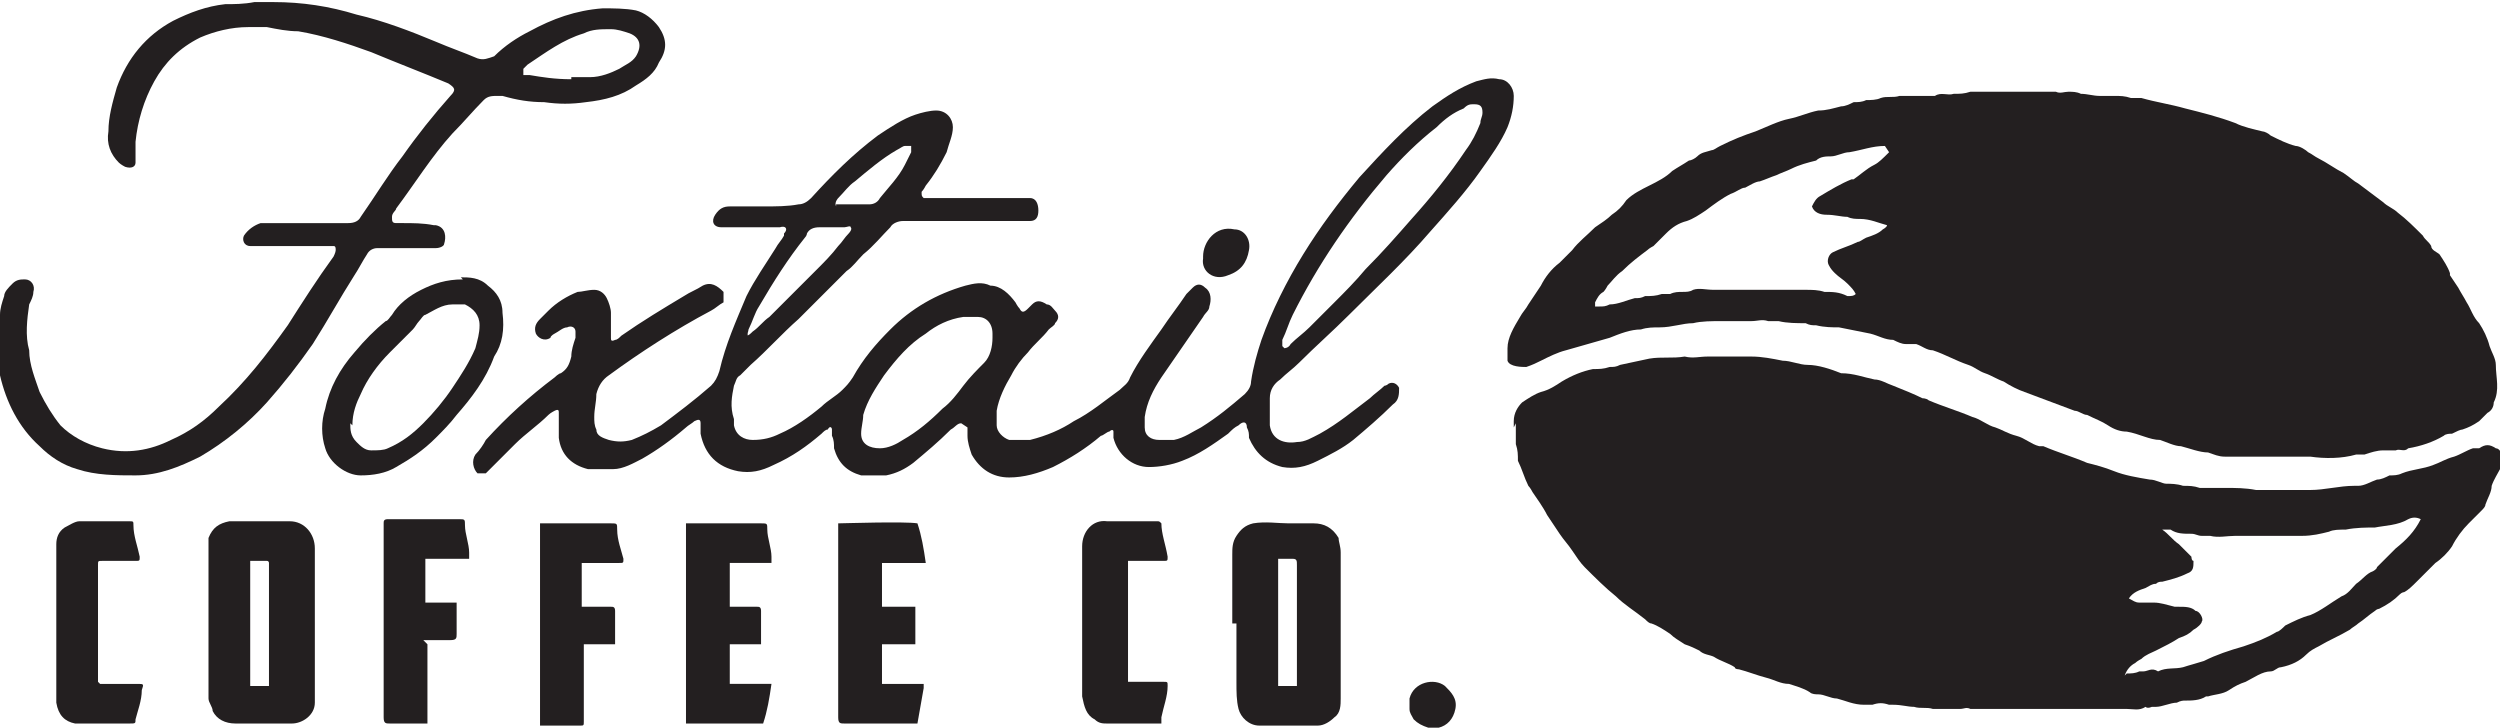
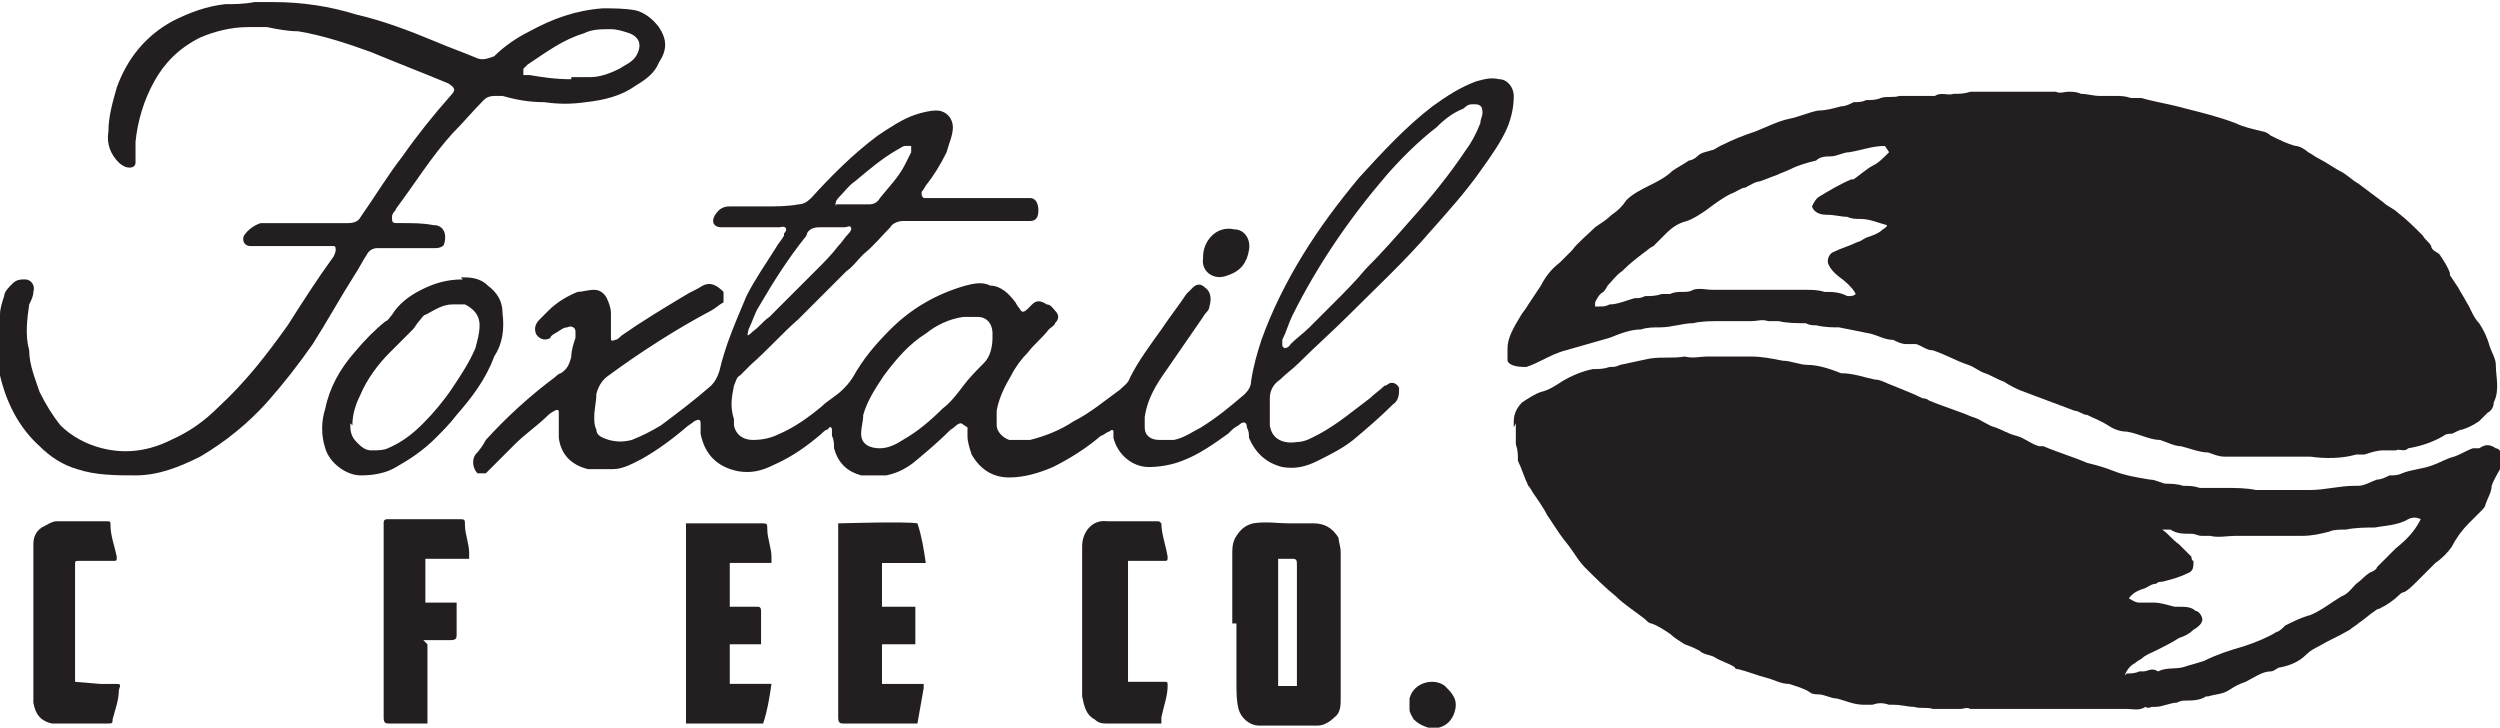
<svg xmlns="http://www.w3.org/2000/svg" id="Layer_1" version="1.1" viewBox="0 0 119.9 34.9">
  <defs>
    <style>
      .st0 {
        fill: #231f20;
      }
    </style>
  </defs>
  <path class="st0" d="M117.9,13.8c.1.2.3.5.4.7.2.3.3.7.6,1,.2.3.4.7.5,1.1.1.3.3.6.3.9,0,.6.2,1.2-.1,1.8,0,.2-.1.4-.3.5-.1.1-.3.3-.4.4-.3.2-.5.3-.8.4-.1,0-.3.1-.5.2-.1,0-.3,0-.4.1-.5.3-1.1.5-1.7.6-.2.2-.4,0-.6.1-.2,0-.4,0-.6,0-.3,0-.6.1-.9.2-.1,0-.2,0-.4,0-.7.2-1.5.2-2.2.1,0,0,0,0-.1,0-.3,0-.5,0-.8,0,0,0-.1,0-.2,0-.4,0-.8,0-1.1,0-.1,0-.3,0-.4,0,0,0,0,0,0,0-.2,0-.4,0-.6,0-.3,0-.6,0-.9,0-.3,0-.5-.1-.8-.2-.4,0-.9-.2-1.3-.3-.3,0-.7-.2-1-.3-.5,0-1-.3-1.6-.4-.3,0-.6-.1-.9-.3-.3-.2-.6-.3-1-.5-.2,0-.4-.2-.6-.2-.8-.3-1.6-.6-2.4-.9-.3-.1-.7-.3-1-.5-.3-.1-.6-.3-.9-.4-.3-.1-.5-.3-.8-.4-.6-.2-1.1-.5-1.7-.7-.3,0-.5-.2-.8-.3,0,0-.1,0-.2,0,0,0-.2,0-.3,0-.2,0-.4-.1-.6-.2-.4,0-.7-.2-1.1-.3-.5-.1-1-.2-1.5-.3-.3,0-.7,0-1.1-.1-.2,0-.3,0-.5-.1-.4,0-.9,0-1.3-.1-.1,0-.2,0-.3,0,0,0-.2,0-.2,0-.3-.1-.5,0-.8,0-.5,0-.9,0-1.4,0-.5,0-1,0-1.4.1-.5,0-1,.2-1.6.2-.3,0-.6,0-.9.1-.5,0-1,.2-1.5.4-.7.2-1.4.4-2.1.6-.4.1-.8.3-1.2.5-.2.1-.4.2-.7.3-.2,0-.8,0-.9-.3,0-.2,0-.4,0-.6,0-.5.3-1,.6-1.5.1-.2.3-.4.4-.6.2-.3.4-.6.6-.9.2-.4.5-.8.9-1.1.2-.2.4-.4.6-.6.3-.4.7-.7,1.1-1.1.3-.2.6-.4.8-.6.3-.2.5-.4.7-.7.3-.3.7-.5,1.1-.7.4-.2.8-.4,1.1-.7.3-.2.5-.3.8-.5.1,0,.3-.1.4-.2.2-.2.4-.2.7-.3.1,0,.2-.1.4-.2.6-.3,1.1-.5,1.7-.7.5-.2,1.1-.5,1.6-.6.5-.1.9-.3,1.4-.4.4,0,.7-.1,1.1-.2.2,0,.4-.1.6-.2.2,0,.4,0,.6-.1.2,0,.5,0,.7-.1.3-.1.6,0,.9-.1.1,0,.3,0,.4,0,0,0,.1,0,.2,0,.3,0,.7,0,1,0,0,0,0,0,.1,0,.3-.2.6,0,.9-.1.3,0,.5,0,.8-.1.3,0,.5,0,.8,0,.2,0,.5,0,.7,0,.3,0,.6,0,.9,0,.2,0,.3,0,.5,0,.3,0,.7,0,1,0,0,0,.1,0,.2,0,.2.1.4,0,.6,0,.2,0,.4,0,.6.1.3,0,.6.1.9.1.2,0,.4,0,.7,0,.3,0,.5,0,.8.1.2,0,.3,0,.5,0,.7.2,1.4.3,2.1.5.8.2,1.6.4,2.4.7.4.2.9.3,1.3.4.1,0,.3.1.4.2.4.2.8.4,1.2.5.2,0,.5.2.6.3.2.1.3.2.5.3.4.2.8.5,1.2.7.3.2.5.4.7.5.4.3.8.6,1.2.9.2.2.5.3.7.5.4.3.8.7,1.2,1.1.1.2.3.3.4.5,0,.2.3.3.4.4.2.3.4.6.5.9,0,0,0,0,0,.1M90.4,7c-.6,0-1.1.2-1.7.3-.3,0-.6.2-.9.2-.2,0-.5,0-.7.2-.4.1-.8.2-1.2.4-.2.1-.5.2-.7.3-.3.1-.5.2-.8.3-.2,0-.5.2-.7.3-.2,0-.4.2-.7.3-.4.2-.8.5-1.2.8-.3.2-.6.4-.9.5-.4.1-.7.3-1,.6-.2.2-.4.4-.6.6,0,0-.2.1-.3.2-.4.3-.8.6-1.2,1-.3.2-.5.5-.7.7,0,0-.1.2-.2.3-.2.1-.3.3-.4.5,0,0,0,.1,0,.2,0,0,.1,0,.2,0,.2,0,.3,0,.5-.1.4,0,.8-.2,1.2-.3.2,0,.3,0,.5-.1.3,0,.5,0,.8-.1,0,0,.1,0,.2,0,0,0,.2,0,.2,0,.4-.2.8,0,1.1-.2.3-.1.6,0,1,0,.6,0,1.2,0,1.9,0,.2,0,.3,0,.5,0,0,0,.2,0,.3,0,.3,0,.6,0,.9,0,.3,0,.5,0,.8,0,.3,0,.6,0,.9.1.4,0,.7,0,1.1.2.2,0,.3,0,.4-.1-.1-.2-.2-.3-.4-.5-.2-.2-.4-.3-.6-.5-.1-.1-.2-.2-.3-.4-.1-.2,0-.5.2-.6.4-.2.8-.3,1.2-.5.1,0,.2-.1.4-.2.3-.1.6-.2.8-.4,0,0,.2-.1.2-.2,0,0,0,0,0,0-.4-.1-.8-.3-1.3-.3-.2,0-.4,0-.6-.1-.3,0-.6-.1-1-.1-.3,0-.6-.1-.7-.4.1-.2.2-.4.4-.5.5-.3,1-.6,1.5-.8,0,0,0,0,.1,0,.3-.2.6-.5,1-.7.2-.1.4-.3.7-.6" />
  <path class="st0" d="M72.6,20.5c0-.1,0-.2,0-.3,0-.4.2-.7.4-.9.3-.2.6-.4.9-.5.4-.1.7-.3,1-.5.5-.3,1-.5,1.5-.6.3,0,.5,0,.8-.1.2,0,.3,0,.5-.1.5-.1.9-.2,1.4-.3.6-.1,1.1,0,1.7-.1.4.1.7,0,1.1,0,.6,0,1.1,0,1.7,0,0,0,.1,0,.2,0,0,0,.2,0,.2,0,.5,0,1,.1,1.5.2.4,0,.8.2,1.2.2.5,0,1.1.2,1.6.4,0,0,0,0,0,0,.6,0,1.1.2,1.6.3.3,0,.6.2.9.3.5.2,1,.4,1.4.6,0,0,.2,0,.3.1.7.3,1.4.5,2.1.8.4.1.7.4,1.1.5.3.1.6.3,1,.4.4.1.7.4,1.1.5,0,0,.1,0,.2,0,.7.3,1.4.5,2.1.8.4.1.8.2,1.3.4.5.2,1.1.3,1.7.4.3,0,.6.2.8.2.2,0,.5,0,.8.1.3,0,.5,0,.8.1.2,0,.5,0,.7,0,.1,0,.2,0,.3,0,0,0,.1,0,.2,0,.5,0,1,0,1.5.1.5,0,1.1,0,1.6,0,.2,0,.4,0,.6,0,.1,0,.3,0,.4,0,.7,0,1.4-.2,2.1-.2,0,0,.2,0,.2,0,.3,0,.6-.2.9-.3.2,0,.4-.1.6-.2.2,0,.4,0,.6-.1.5-.2,1-.2,1.5-.4.3-.1.6-.3,1-.4.3-.1.6-.3.9-.4,0,0,.1,0,.2,0,0,0,.1,0,.1,0,.3-.2.5-.2.8,0,.2,0,.3.3.3.4,0,.2,0,.4-.1.6-.1.2-.3.5-.4.8,0,.3-.2.6-.3.9,0,.1-.1.2-.2.3-.2.2-.4.4-.6.6-.3.3-.6.7-.8,1.1-.2.3-.5.6-.8.8-.3.3-.6.6-.9.9-.2.2-.4.4-.6.5,0,0-.1,0-.2.1-.3.3-.6.5-1,.7,0,0-.1,0-.2.1-.3.2-.5.4-.8.6-.1.1-.3.2-.4.3-.5.3-1,.5-1.5.8-.2.1-.4.2-.6.4-.3.3-.7.5-1.2.6-.2,0-.3.2-.5.2-.4,0-.8.3-1.2.5-.3.1-.5.2-.8.4-.3.2-.7.2-1,.3,0,0,0,0-.1,0-.3.2-.7.2-1,.2-.1,0-.2,0-.4.1-.3,0-.7.2-1,.2,0,0-.1,0-.2,0,0,0-.2.1-.3,0,0,0,0,0,0,0-.3.2-.6.1-.9.1-.1,0-.2,0-.4,0-.2,0-.4,0-.7,0-.1,0-.3,0-.4,0-.1,0-.3,0-.4,0-.2,0-.3,0-.5,0-.2,0-.4,0-.6,0-.2,0-.3,0-.5,0-.2,0-.4,0-.6,0-.2,0-.3,0-.4,0-.1,0-.3,0-.4,0-.2,0-.4,0-.6,0-.6,0-1.2,0-1.8,0,0,0-.1,0-.2,0-.2-.1-.3,0-.5,0-.3,0-.5,0-.8,0-.1,0-.3,0-.4,0,0,0-.1,0-.1,0-.3-.1-.6,0-.9-.1-.3,0-.6-.1-1-.1,0,0-.1,0-.2,0-.3-.1-.5-.1-.8,0,0,0-.1,0-.2,0,0,0-.1,0-.2,0-.5,0-.9-.2-1.3-.3-.3,0-.6-.2-.9-.2-.1,0-.3,0-.4-.1-.3-.2-.7-.3-1-.4-.4,0-.7-.2-1.1-.3-.4-.1-.9-.3-1.3-.4,0,0-.2,0-.2-.1-.3-.2-.7-.3-1-.5-.2-.1-.5-.1-.7-.3-.2-.1-.4-.2-.7-.3-.3-.2-.5-.3-.7-.5-.3-.2-.6-.4-.9-.5-.1,0-.2-.1-.3-.2-.5-.4-1-.7-1.4-1.1-.5-.4-1-.9-1.5-1.4-.2-.2-.4-.5-.6-.8-.2-.3-.4-.5-.6-.8-.2-.3-.4-.6-.6-.9-.2-.4-.5-.8-.7-1.1,0,0-.1-.2-.2-.3-.2-.4-.3-.8-.5-1.2,0,0,0,0,0,0,0-.3,0-.5-.1-.8,0-.3,0-.7,0-1,0,0,0,0,0,0M102,32.3c.2,0,.4,0,.6-.1,0,0,.1,0,.2,0,.2,0,.4-.2.7,0,.4-.2.8-.1,1.2-.2.3-.1.7-.2,1-.3.6-.3,1.2-.5,1.9-.7.6-.2,1.1-.4,1.6-.7.1,0,.3-.2.4-.3.4-.2.8-.4,1.2-.5.5-.2,1-.6,1.5-.9.3-.1.5-.4.7-.6.3-.2.5-.5.8-.6,0,0,.2-.1.2-.2.3-.3.6-.6.9-.9.5-.4.9-.8,1.2-1.4-.2-.1-.4-.1-.6,0-.5.3-1.1.3-1.6.4-.4,0-.9,0-1.4.1-.3,0-.6,0-.8.1-.4.1-.8.2-1.3.2-.3,0-.5,0-.8,0-.2,0-.5,0-.7,0,0,0-.1,0-.2,0-.1,0-.2,0-.3,0-.2,0-.5,0-.7,0-.2,0-.3,0-.5,0-.4,0-.8.1-1.2,0,0,0,0,0-.1,0,0,0-.2,0-.3,0-.2,0-.3-.1-.5-.1-.4,0-.7,0-1-.2-.1,0-.3,0-.4,0,.3.2.5.5.8.7.2.2.4.4.6.6,0,0,0,.2.1.2,0,.3,0,.5-.3.6-.4.2-.8.3-1.2.4-.1,0-.2,0-.3.1-.2,0-.3.1-.5.2-.3.1-.6.2-.8.5.2.1.3.2.5.2.2,0,.5,0,.7,0,.3,0,.6.1,1,.2,0,0,.1,0,.2,0,.3,0,.6,0,.8.2.2,0,.4.4.3.5,0,.1-.2.3-.4.4-.2.2-.4.3-.7.4-.3.2-.7.4-1.1.6-.2.1-.5.2-.7.4,0,0-.2.1-.3.2-.2.1-.4.3-.5.6" />
  <path class="st0" d="M68.5,34.9c-.3-.1-.5-.2-.7-.4-.1-.2-.2-.3-.2-.5,0-.1,0-.3,0-.5.2-.8,1.2-1,1.7-.6.3.3.6.6.5,1.1-.1.5-.4.8-.8.9,0,0,0,0,0,0h-.3Z" />
  <path class="st0" d="M59.1,29.9c0-1.1,0-2.2,0-3.3,0-.3,0-.6.2-.9.2-.3.4-.5.8-.6.6-.1,1.2,0,1.7,0,.4,0,.8,0,1.2,0,.5,0,.9.2,1.2.7,0,.2.1.4.1.7,0,.6,0,1.2,0,1.8,0,.4,0,.8,0,1.1,0,.7,0,1.4,0,2,0,.7,0,1.4,0,2.1,0,.3,0,.7-.3.9-.2.2-.5.4-.8.4-.5,0-1,0-1.5,0-.4,0-.9,0-1.3,0-.5,0-.9-.4-1-.8-.1-.4-.1-.8-.1-1.3,0-.9,0-1.8,0-2.8M61.3,26.9c0,0,0,.1,0,.1,0,1.4,0,2.7,0,4.1,0,.5,0,1,0,1.6,0,0,0,.2,0,.2,0,0,0,0,.1,0,.3,0,.5,0,.8,0,0-.1,0-.2,0-.3,0-.6,0-1.3,0-1.9,0-1,0-1.9,0-2.9,0-.2,0-.4,0-.7,0-.2,0-.3-.2-.3-.2,0-.5,0-.7,0" />
-   <path class="st0" d="M15.1,29.8c0,1.2,0,2.3,0,3.5,0,.1,0,.3,0,.4,0,.6-.6,1-1.1,1-.4,0-.7,0-1.1,0-.5,0-1.1,0-1.6,0-.5,0-.9-.2-1.1-.6,0-.2-.2-.4-.2-.6,0-.4,0-.9,0-1.3,0-.1,0-.2,0-.3,0-1.9,0-3.7,0-5.6,0-.2,0-.3,0-.5.2-.5.5-.7,1-.8.2,0,.5,0,.7,0,.7,0,1.5,0,2.2,0,.7,0,1.2.6,1.2,1.3,0,1.2,0,2.3,0,3.5M12.9,32.9c0-.1,0-.2,0-.3,0-1.8,0-3.6,0-5.4s0-.1,0-.2c0,0,0-.1-.1-.1-.3,0-.5,0-.8,0,0,.4,0,5.8,0,6h.9Z" />
  <path class="st0" d="M32.9,25.1c.1,0,.2,0,.3,0,1.1,0,2.2,0,3.3,0,.3,0,.3,0,.3.3,0,.4.2.9.2,1.3,0,.1,0,.2,0,.3h-2c0,.2,0,1.7,0,2.1.2,0,.5,0,.7,0,.2,0,.4,0,.6,0,.1,0,.2,0,.2.2,0,.5,0,1.1,0,1.6-.5,0-1,0-1.5,0,0,.6,0,1.2,0,1.9h2c-.1.7-.2,1.3-.4,1.9h-3.7c0-.2,0-9.2,0-9.6" />
  <path class="st0" d="M44.3,32.8c0,0,0,.1,0,.2-.1.6-.2,1.1-.3,1.7,0,0-.1,0-.1,0-1.1,0-2.3,0-3.4,0-.2,0-.3,0-.3-.3,0-1.1,0-2.2,0-3.2,0-1.9,0-3.9,0-5.8,0-.1,0-.2,0-.3.2,0,3.2-.1,3.8,0,.2.6.3,1.2.4,1.9-.7,0-1.4,0-2.1,0v2.1c.5,0,1,0,1.6,0v1.8c-.5,0-1,0-1.6,0v1.9c.3,0,.6,0,1,0,.3,0,.6,0,1,0" />
  <path class="st0" d="M20.5,30.9v3.8c0,0-.2,0-.2,0-.5,0-1.1,0-1.6,0-.2,0-.3,0-.3-.3,0-.6,0-1.2,0-1.9,0-.8,0-1.6,0-2.4,0-1.6,0-3.2,0-4.8s0-.1,0-.2c0-.1,0-.2.2-.2.2,0,.3,0,.5,0,1,0,1.9,0,2.9,0,.3,0,.3,0,.3.3,0,.4.2.9.2,1.3,0,0,0,.2,0,.3-.4,0-.7,0-1.1,0-.3,0-.7,0-1,0v2.1h1.5c0,0,0,.1,0,.2,0,.4,0,.9,0,1.3,0,.2,0,.3-.3.3-.4,0-.9,0-1.3,0" />
-   <path class="st0" d="M25.7,25.1c.1,0,.2,0,.4,0,1.1,0,2.1,0,3.2,0,.3,0,.3,0,.3.3,0,.5.2,1,.3,1.4,0,.2,0,.2-.2.2-.5,0-1.1,0-1.6,0,0,0-.1,0-.2,0,0,.7,0,1.4,0,2.1.3,0,.6,0,.9,0,.2,0,.3,0,.5,0,.1,0,.2,0,.2.2,0,.5,0,1,0,1.5,0,0,0,0,0,.1h-1.5v3.5c0,0,0,.1,0,.2,0,.2,0,.2-.2.2-.5,0-.9,0-1.4,0h-.5c0-.2,0-9.3,0-9.7" />
-   <path class="st0" d="M4.8,32.8h1.1c.2,0,.4,0,.7,0,.3,0,.3,0,.2.3,0,.5-.2,1-.3,1.4,0,.2,0,.2-.3.2-.7,0-1.5,0-2.2,0-.1,0-.3,0-.4,0-.5-.1-.8-.4-.9-1,0-.1,0-.2,0-.3,0-1.9,0-3.9,0-5.8,0-.5,0-1,0-1.5,0-.3.1-.6.4-.8.2-.1.5-.3.7-.3.8,0,1.6,0,2.4,0,.2,0,.2,0,.2.2,0,.5.2,1,.3,1.5,0,.2,0,.2-.2.2-.1,0-.3,0-.4,0-.4,0-.8,0-1.2,0-.2,0-.2,0-.2.2,0,0,0,0,0,.1,0,1.7,0,3.4,0,5.1,0,.1,0,.2,0,.4" />
+   <path class="st0" d="M4.8,32.8c.2,0,.4,0,.7,0,.3,0,.3,0,.2.3,0,.5-.2,1-.3,1.4,0,.2,0,.2-.3.2-.7,0-1.5,0-2.2,0-.1,0-.3,0-.4,0-.5-.1-.8-.4-.9-1,0-.1,0-.2,0-.3,0-1.9,0-3.9,0-5.8,0-.5,0-1,0-1.5,0-.3.1-.6.4-.8.2-.1.5-.3.7-.3.8,0,1.6,0,2.4,0,.2,0,.2,0,.2.2,0,.5.2,1,.3,1.5,0,.2,0,.2-.2.2-.1,0-.3,0-.4,0-.4,0-.8,0-1.2,0-.2,0-.2,0-.2.2,0,0,0,0,0,.1,0,1.7,0,3.4,0,5.1,0,.1,0,.2,0,.4" />
  <path class="st0" d="M55.7,34.7c-.9,0-1.7,0-2.6,0-.2,0-.4,0-.6-.2-.4-.2-.5-.6-.6-1.1,0-.4,0-.8,0-1.2,0-.9,0-1.7,0-2.6s0-2.3,0-3.4c0-.7.5-1.3,1.2-1.2.6,0,1.2,0,1.9,0,.2,0,.4,0,.5,0,.1,0,.1,0,.2.1,0,.5.2,1,.3,1.6,0,.2,0,.2-.2.2-.5,0-1,0-1.5,0h-.2c0,.1,0,.2,0,.3,0,1.7,0,3.5,0,5.2,0,0,0,.2,0,.3,0,0,.2,0,.2,0,.5,0,1,0,1.5,0,.2,0,.2,0,.2.2,0,.5-.2,1-.3,1.5,0,0,0,.1,0,.2" />
  <path class="st0" d="M0,15.6c0-.2,0-.3,0-.5,0-.3.1-.6.2-.9,0-.2.2-.4.4-.6.2-.2.4-.2.6-.2.3,0,.5.3.4.6,0,.2-.1.4-.2.6-.1.7-.2,1.5,0,2.2,0,.7.3,1.4.5,2,.3.6.6,1.1,1,1.6.5.5,1.2.9,2,1.1,1.2.3,2.3.1,3.3-.4.9-.4,1.6-.9,2.3-1.6,1.3-1.2,2.3-2.5,3.3-3.9.7-1.1,1.4-2.2,2.2-3.3,0,0,.1-.2.1-.3,0-.1,0-.2-.1-.2-.1,0-.3,0-.4,0-.2,0-.3,0-.5,0-.7,0-1.3,0-2,0-.3,0-.6,0-.9,0,0,0-.1,0-.2,0-.3,0-.4-.3-.3-.5.2-.3.5-.5.8-.6.3,0,.6,0,.8,0,1.1,0,2.2,0,3.4,0,.3,0,.5-.1.6-.3.7-1,1.3-2,2-2.9.7-1,1.5-2,2.3-2.9,0,0,0,0,0,0,.3-.3.2-.4-.1-.6-1.2-.5-2.5-1-3.7-1.5-1.1-.4-2.3-.8-3.5-1-.5,0-1-.1-1.5-.2-.3,0-.6,0-.9,0-.8,0-1.6.2-2.3.5-1,.5-1.7,1.2-2.2,2.1-.5.9-.8,1.9-.9,2.9,0,.3,0,.5,0,.8,0,0,0,.1,0,.2,0,.2-.2.3-.5.2,0,0-.2-.1-.3-.2-.4-.4-.6-.9-.5-1.5,0-.7.2-1.4.4-2.1.5-1.4,1.4-2.5,2.7-3.2.8-.4,1.6-.7,2.5-.8.4,0,.9,0,1.4-.1,0,0,.1,0,.2,0h.5c0,0,.1,0,.2,0,1.4,0,2.7.2,4,.6,1.3.3,2.6.8,3.8,1.3.7.3,1.3.5,2,.8.3.1.5,0,.8-.1.5-.5,1.1-.9,1.7-1.2,1.1-.6,2.2-1,3.5-1.1.5,0,1.1,0,1.6.1.4.1.8.4,1.1.8.4.6.4,1.1,0,1.7-.2.5-.6.8-1.1,1.1-.7.5-1.5.7-2.4.8-.7.1-1.3.1-2,0-.7,0-1.3-.1-2-.3,0,0-.1,0-.2,0-.3,0-.5,0-.7.2-.5.5-1,1.1-1.5,1.6-1,1.1-1.8,2.4-2.7,3.6,0,.1-.2.2-.2.4,0,.2,0,.3.2.3,0,0,.2,0,.3,0,.5,0,1,0,1.5.1,0,0,0,0,.1,0,.5.1.5.6.4.9,0,.1-.2.2-.4.2-.3,0-.6,0-.9,0-.6,0-1.2,0-1.9,0-.2,0-.4.1-.5.3-.2.3-.4.7-.6,1-.7,1.1-1.3,2.2-2,3.3-.7,1-1.4,1.9-2.2,2.8-.9,1-2,1.9-3.2,2.6-1,.5-2,.9-3.1.9-.9,0-1.9,0-2.8-.3-.7-.2-1.3-.6-1.8-1.1-1-.9-1.6-2.1-1.9-3.4,0-.4-.1-.8-.2-1.2,0-.2,0-.3,0-.5v-.6ZM27.4,3.7c.2,0,.5,0,.9,0,.5,0,1-.2,1.4-.4.3-.2.6-.3.8-.6.3-.5.2-.9-.3-1.1-.3-.1-.6-.2-.9-.2-.5,0-.9,0-1.3.2-1,.3-1.8.9-2.7,1.5,0,0-.1.1-.2.2,0,0,0,.2,0,.3,0,0,.2,0,.3,0,.6.1,1.2.2,2,.2" />
  <path class="st0" d="M46.1,20.3c-.2,0-.3.2-.5.3-.6.6-1.2,1.1-1.8,1.6-.4.3-.8.5-1.3.6-.4,0-.8,0-1.2,0-.7-.2-1.1-.6-1.3-1.3,0-.2,0-.4-.1-.6,0-.1,0-.2,0-.3,0-.1-.1-.2-.2,0-.1,0-.2.1-.3.2-.7.6-1.4,1.1-2.3,1.5-.6.3-1.1.4-1.7.3-1-.2-1.6-.8-1.8-1.8,0-.2,0-.3,0-.5,0-.2-.1-.2-.3-.1-.1.1-.3.2-.4.3-.7.6-1.4,1.1-2.1,1.5-.4.2-.9.5-1.4.5-.4,0-.8,0-1.2,0-.8-.2-1.3-.7-1.4-1.5,0-.3,0-.5,0-.8,0-.1,0-.3,0-.4,0-.1,0-.2-.2-.1,0,0-.2.1-.3.2-.5.5-1.1.9-1.6,1.4-.4.4-.8.8-1.2,1.2,0,0-.2.2-.2.2-.1,0-.3,0-.4,0-.2-.2-.3-.6-.1-.9.2-.2.4-.5.5-.7,1-1.1,2.1-2.1,3.3-3,0,0,.2-.2.3-.2.3-.2.4-.4.5-.8,0-.3.1-.6.2-.9,0-.1,0-.2,0-.3,0-.2-.2-.3-.4-.2-.2,0-.4.2-.6.3,0,0-.2.1-.2.2-.3.2-.6,0-.7-.2-.1-.3,0-.5.2-.7.1-.1.3-.3.4-.4.4-.4.9-.7,1.4-.9.2,0,.5-.1.8-.1.3,0,.5.2.6.4.1.2.2.5.2.7,0,.3,0,.6,0,.9,0,0,0,.2,0,.3,0,.1,0,.2.2.1.1,0,.2-.1.3-.2,1-.7,2-1.3,3-1.9.3-.2.6-.3.9-.5.4-.2.7,0,1,.3,0,.2,0,.4,0,.5-.2.1-.4.3-.6.4-1.7.9-3.4,2-4.9,3.1-.3.2-.5.5-.6.9,0,.4-.1.7-.1,1.1,0,.2,0,.4.1.6,0,.3.3.4.6.5.4.1.7.1,1.1,0,.5-.2.9-.4,1.4-.7.8-.6,1.6-1.2,2.4-1.9.2-.2.3-.4.4-.7.3-1.3.8-2.4,1.3-3.6.4-.8.9-1.5,1.4-2.3.1-.2.3-.4.4-.6,0,0,0,0,0-.1.2-.2.1-.4-.2-.3-.3,0-.6,0-1,0-.5,0-1,0-1.6,0,0,0-.1,0-.2,0-.4,0-.5-.3-.3-.6.2-.3.4-.4.7-.4.5,0,1,0,1.6,0,.6,0,1.2,0,1.7-.1.2,0,.4-.1.6-.3,1-1.1,2-2.1,3.2-3,.6-.4,1.2-.8,1.8-1,.3-.1.7-.2,1-.2.5,0,.8.4.8.8,0,.4-.2.8-.3,1.2-.3.6-.6,1.1-1,1.6,0,0-.1.2-.2.3,0,.2,0,.2.1.3.2,0,.3,0,.5,0,.2,0,.4,0,.6,0,.5,0,.9,0,1.4,0,.5,0,1.1,0,1.6,0,.3,0,.7,0,1,0,.3,0,.4.3.4.6,0,.3-.1.5-.4.5,0,0-.1,0-.2,0-.1,0-.3,0-.4,0-1,0-1.9,0-2.9,0-.7,0-1.4,0-2.2,0-.1,0-.3,0-.4,0-.2,0-.5.1-.6.3-.4.4-.8.9-1.3,1.3-.3.3-.5.6-.8.8-.8.8-1.5,1.5-2.3,2.3-.8.7-1.5,1.5-2.3,2.2-.2.2-.3.3-.5.5-.2.1-.2.3-.3.5-.1.5-.2,1,0,1.6,0,0,0,.2,0,.3.1.5.5.7.9.7.5,0,.9-.1,1.3-.3.7-.3,1.4-.8,2-1.3.3-.3.7-.5,1-.8.2-.2.3-.3.5-.6.5-.9,1.1-1.6,1.8-2.3,1-1,2.2-1.7,3.6-2.1.4-.1.8-.2,1.2,0,.5,0,.9.4,1.2.8,0,0,.1.2.2.3.1.2.2.2.4,0,0,0,.1-.1.2-.2.2-.2.4-.2.7,0,.2,0,.3.2.4.3.2.2.2.4,0,.6,0,.1-.2.2-.3.3-.3.4-.7.7-1,1.1-.3.3-.6.7-.8,1.1-.3.5-.6,1.1-.7,1.7,0,.2,0,.5,0,.7,0,.3.3.6.6.7.3,0,.7,0,1,0,.8-.2,1.5-.5,2.1-.9.8-.4,1.5-1,2.2-1.5.2-.2.4-.3.5-.6.4-.8,1-1.6,1.5-2.3.4-.6.8-1.1,1.2-1.7,0,0,.2-.2.3-.3.2-.2.4-.2.6,0,.3.2.3.6.2.9,0,.2-.2.3-.3.5-.7,1-1.3,1.9-2,2.9-.4.6-.7,1.2-.8,1.9,0,.2,0,.3,0,.5,0,.4.3.6.7.6.3,0,.5,0,.7,0,.5-.1.9-.4,1.3-.6.8-.5,1.4-1,2.1-1.6.2-.2.3-.4.3-.6.1-.7.3-1.4.5-2,.5-1.4,1.2-2.8,2-4.1.8-1.3,1.7-2.5,2.7-3.7,1.1-1.2,2.2-2.4,3.5-3.4.7-.5,1.3-.9,2.1-1.2.4-.1.7-.2,1.1-.1.4,0,.7.4.7.8,0,.5-.1,1-.3,1.5-.3.7-.8,1.4-1.3,2.1-.7,1-1.6,2-2.4,2.9-1.2,1.4-2.6,2.7-3.9,4-.8.8-1.6,1.5-2.4,2.3-.3.3-.6.5-.9.8-.3.2-.5.5-.5.9,0,.4,0,.9,0,1.3.1.7.7.9,1.3.8.4,0,.7-.2,1.1-.4.9-.5,1.6-1.1,2.4-1.7.2-.2.5-.4.7-.6,0,0,.1,0,.2-.1.2-.1.4,0,.5.2,0,.3,0,.6-.3.8-.6.6-1.3,1.2-1.9,1.7-.5.4-1.1.7-1.7,1-.6.3-1.1.4-1.7.3-.8-.2-1.3-.7-1.6-1.4,0-.2,0-.3-.1-.5,0-.3-.2-.3-.4-.1-.2.1-.3.2-.5.4-.7.5-1.4,1-2.2,1.3-.5.2-1.1.3-1.6.3-.8,0-1.5-.6-1.7-1.4,0,0,0-.2,0-.3,0-.1-.1-.1-.2,0-.1,0-.3.2-.4.2-.7.6-1.5,1.1-2.3,1.5-.7.3-1.4.5-2.1.5-.8,0-1.4-.4-1.8-1.1-.1-.3-.2-.6-.2-.9,0-.2,0-.3,0-.4M61.6,16.7c0,0,.2,0,.3-.2.3-.3.6-.5.9-.8.4-.4.8-.8,1.2-1.2.5-.5,1-1,1.5-1.6.8-.8,1.5-1.6,2.2-2.4.9-1,1.8-2.1,2.6-3.3.3-.4.5-.8.7-1.3,0-.2.1-.3.1-.5,0-.3-.1-.4-.4-.4-.2,0-.3,0-.5.2-.5.2-.9.5-1.3.9-.9.7-1.7,1.5-2.4,2.3-1.8,2.1-3.3,4.3-4.5,6.7-.2.4-.3.8-.5,1.2,0,0,0,.2,0,.3M47.6,16.1s0,0,0-.1c0-.5-.3-.8-.7-.8-.2,0-.5,0-.7,0-.7.1-1.3.4-1.8.8-.8.5-1.4,1.2-2,2-.4.6-.8,1.2-1,1.9,0,.3-.1.6-.1.9,0,.5.4.7.9.7.4,0,.8-.2,1.1-.4.7-.4,1.3-.9,1.9-1.5.4-.3.7-.7,1-1.1.3-.4.7-.8,1-1.1.3-.3.4-.8.4-1.2M35.8,16.1c.1,0,.2-.1.3-.2.3-.2.5-.5.8-.7.8-.8,1.5-1.5,2.3-2.3.3-.3.7-.7,1-1.1.2-.2.3-.4.5-.6,0,0,.2-.2.1-.3,0-.1-.2,0-.3,0-.4,0-.8,0-1.2,0-.3,0-.5.1-.6.3,0,0,0,.1-.1.2-.8,1-1.5,2.1-2.2,3.3-.2.3-.3.7-.5,1.1,0,.1-.1.2,0,.4M40.1,9.8c.1,0,.3,0,.4,0,.1,0,.3,0,.4,0,.3,0,.5,0,.8,0,.2,0,.4-.1.5-.3.4-.5.9-1,1.2-1.6.1-.2.2-.4.3-.6,0,0,0-.2,0-.3,0,0-.2,0-.3,0-.1,0-.2.1-.4.2-.7.4-1.4,1-2,1.5-.3.2-.5.5-.8.8,0,0-.2.2-.1.4" />
  <path class="st0" d="M22.1,13.3c.4,0,.9,0,1.3.4.4.3.7.7.7,1.3.1.8,0,1.5-.4,2.1-.4,1.1-1.1,2-1.8,2.8-.3.4-.7.8-1,1.1-.6.6-1.2,1-1.9,1.4-.5.3-1.1.4-1.7.4-.7,0-1.5-.6-1.7-1.3-.2-.6-.2-1.3,0-1.9.2-1,.7-1.9,1.4-2.7.5-.6,1-1.1,1.5-1.5.1,0,.2-.2.3-.3.3-.5.8-.9,1.4-1.2.6-.3,1.2-.5,2-.5M16.8,20.3c0,.3,0,.6.3.9.2.2.4.4.7.4.3,0,.6,0,.8-.1.7-.3,1.2-.7,1.7-1.2.5-.5,1-1.1,1.4-1.7.4-.6.8-1.2,1.1-1.9.1-.4.2-.7.2-1.1,0-.5-.3-.8-.7-1-.2,0-.4,0-.6,0-.5,0-.9.3-1.3.5-.1,0-.2.2-.3.3-.1.1-.2.3-.3.4-.4.4-.7.7-1.1,1.1-.6.6-1.1,1.3-1.4,2-.2.4-.4.9-.4,1.5" />
  <path class="st0" d="M57.7,12.3c0-.7.6-1.5,1.5-1.3.5,0,.8.5.7,1-.1.6-.4,1-1,1.2-.7.3-1.3-.2-1.2-.8" />
</svg>